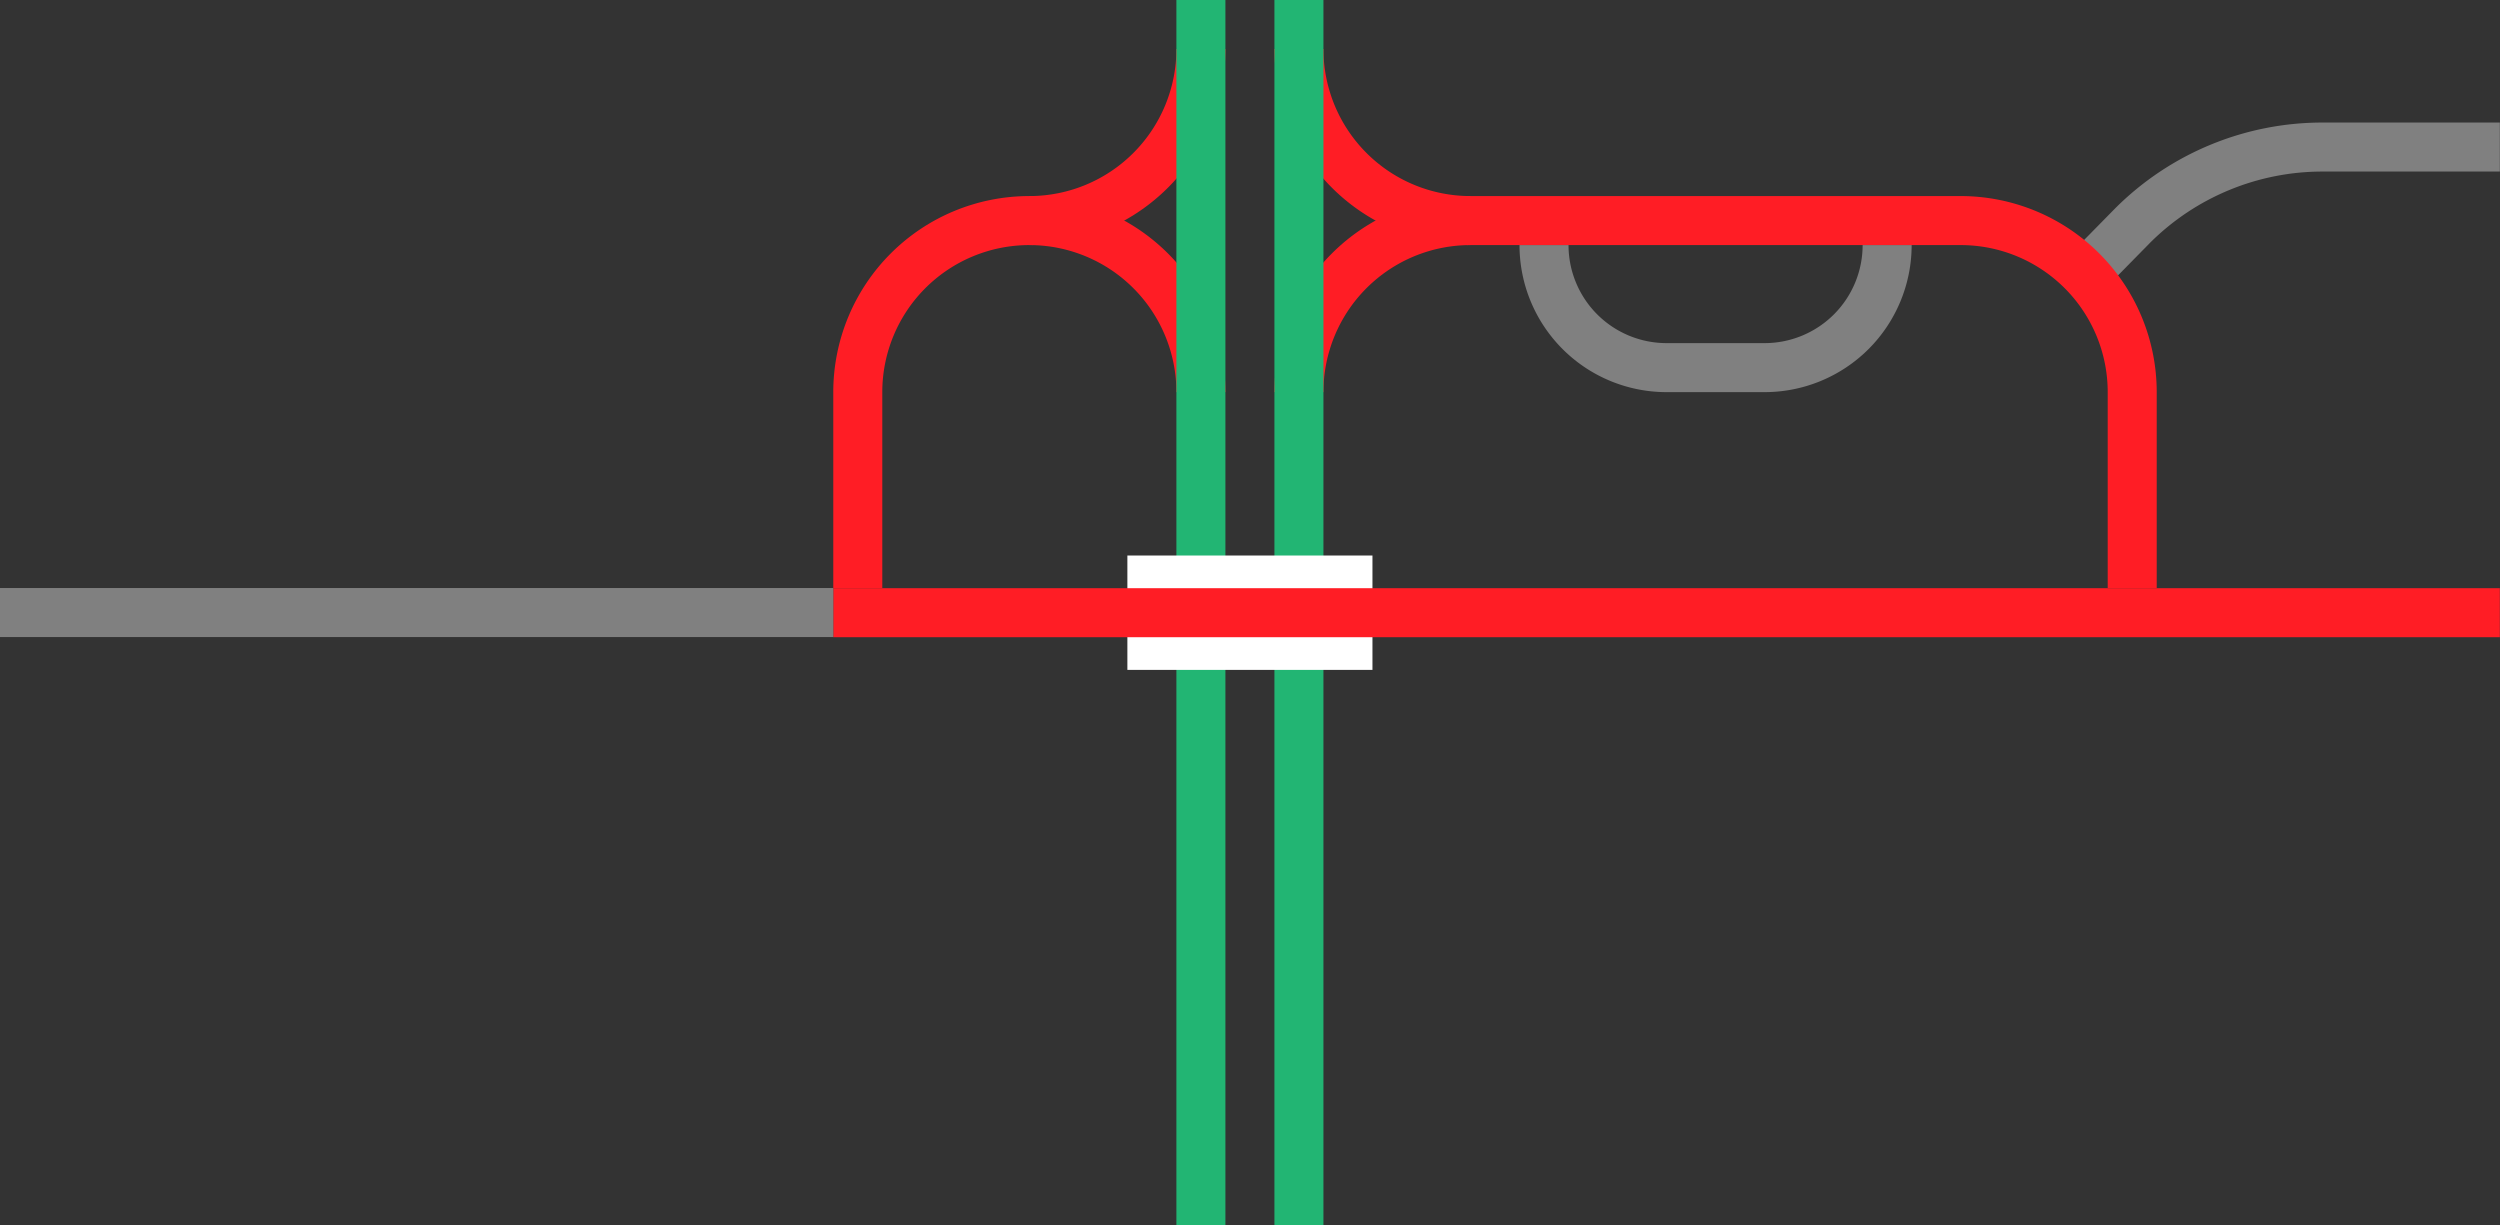
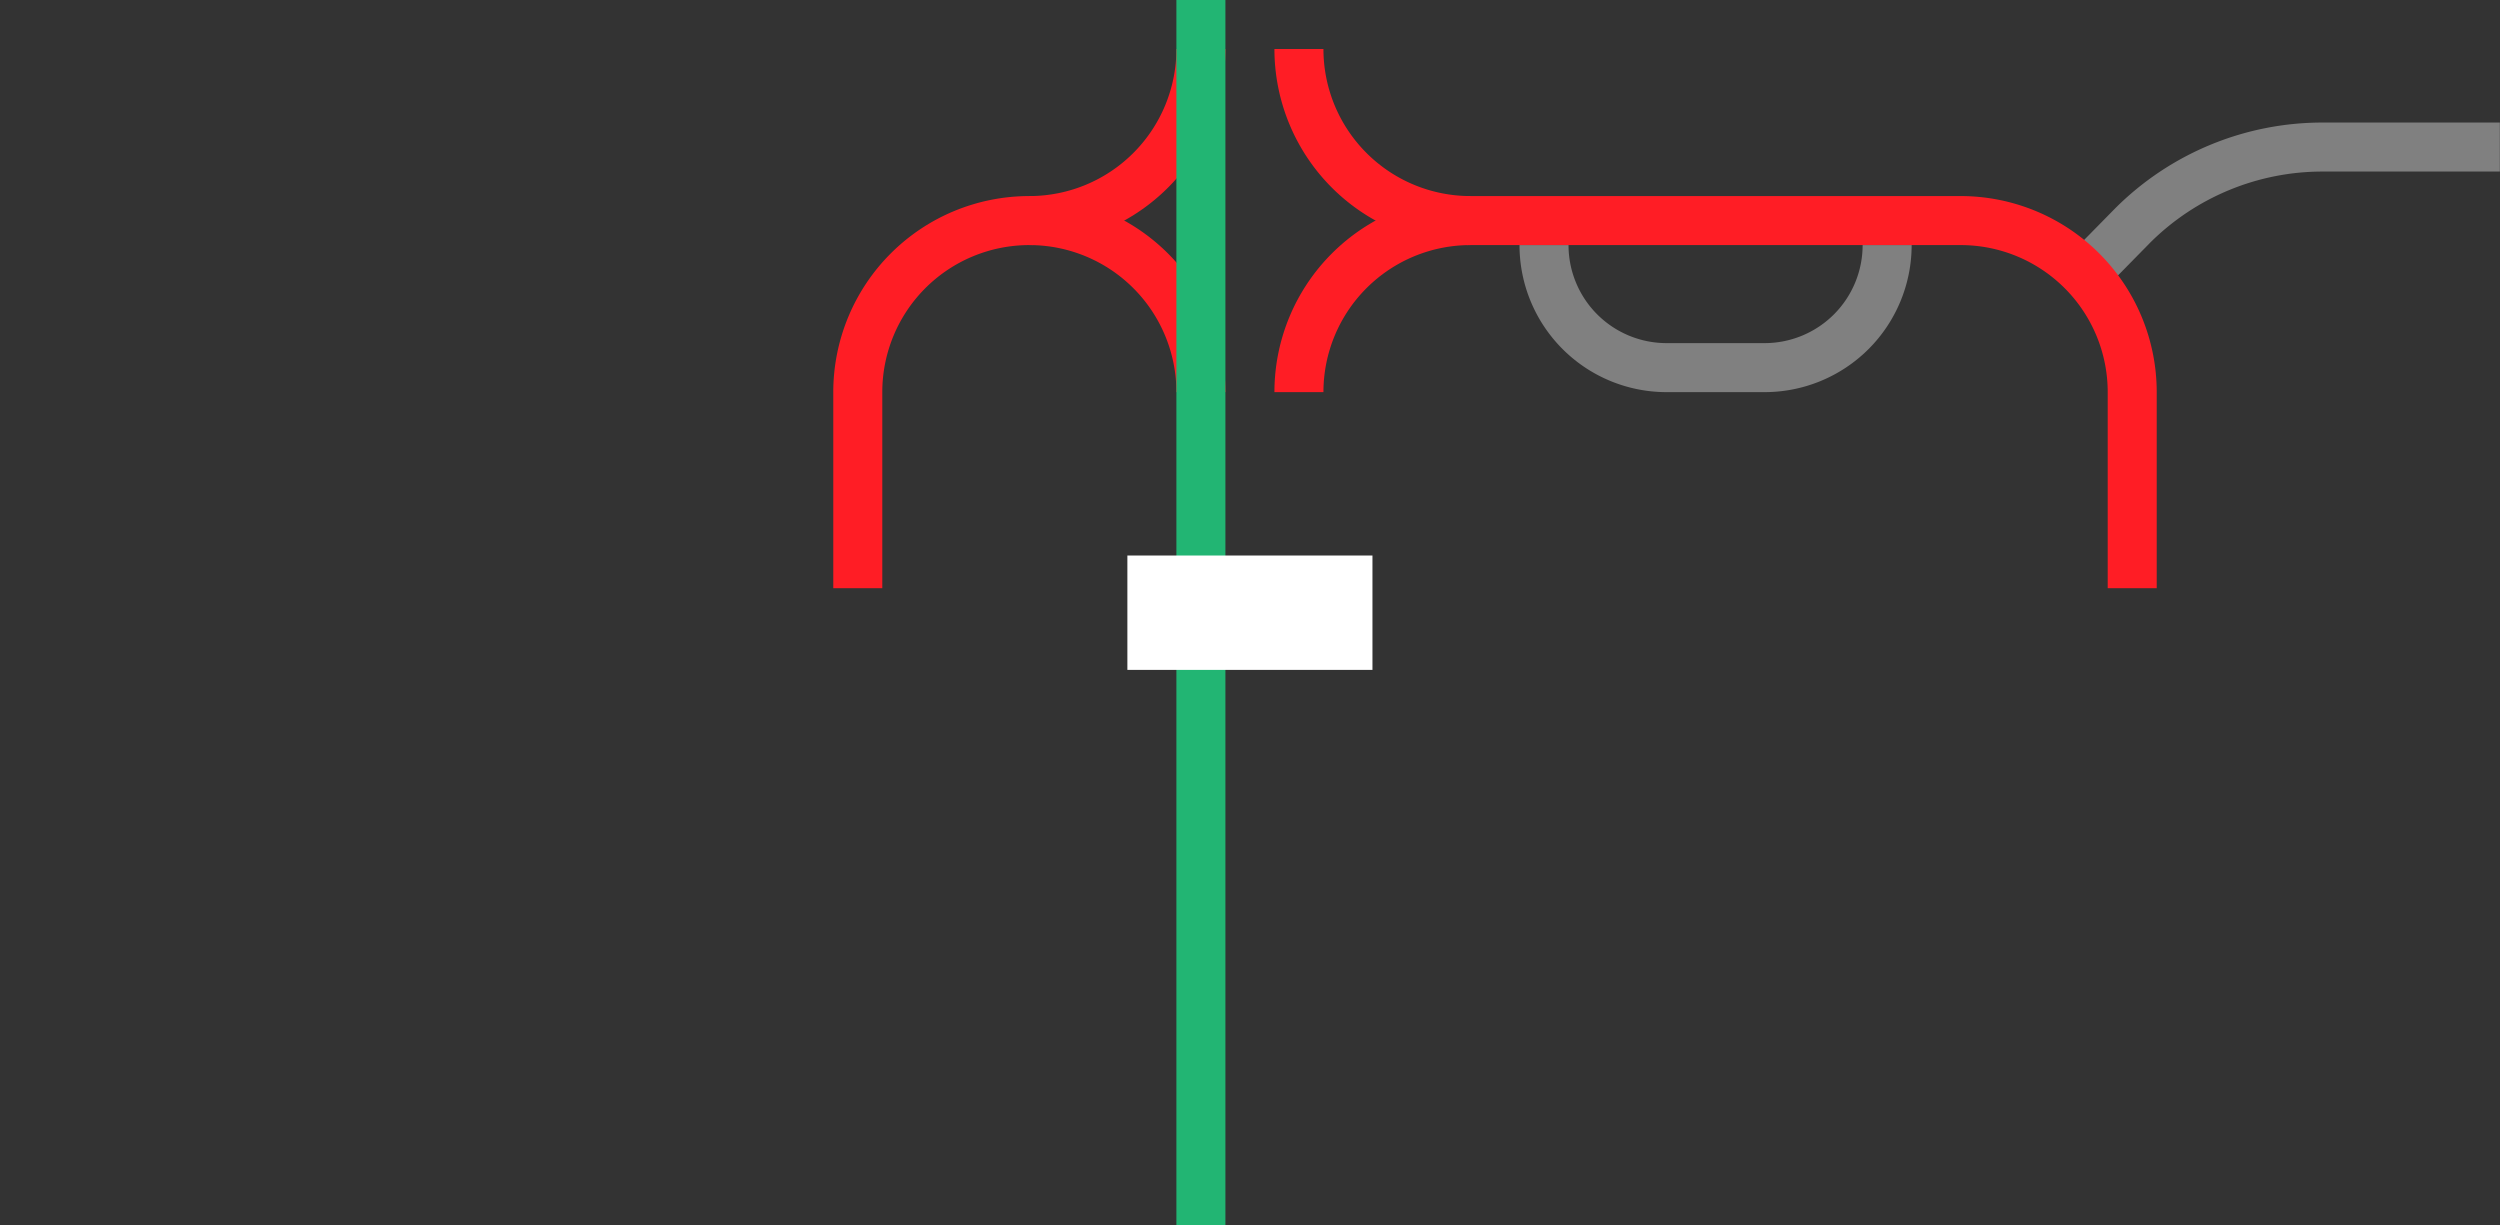
<svg xmlns="http://www.w3.org/2000/svg" viewBox="0 0 153.01 75">
  <rect x="0" y="0" width="153.01" height="75" fill="#333333" stroke="none" />
  <g fill="none">
    <path d="m153 9h-10.83a16.45 16.45 0 0 0 -11.63 4.79l-2.85 2.9" stroke="#808080" stroke-miterlimit="10" stroke-width="3" />
    <path d="m115.5 15a7.5 7.5 0 0 1 -7.5 7.5h-6a7.5 7.5 0 0 1 -7.5-7.5" stroke="#808080" stroke-miterlimit="10" stroke-width="3" />
    <path d="m130.5 36v-12a10.5 10.5 0 0 0 -10.5-10.5h-30a10.5 10.5 0 0 1 -10.5-10.5" stroke="#ff1d25" stroke-miterlimit="10" stroke-width="3" />
    <path d="m79.5 24a10.5 10.5 0 0 1 10.5-10.5" stroke="#ff1d25" stroke-miterlimit="10" stroke-width="3" />
    <path d="m73.5 24a10.5 10.5 0 0 0 -21 0v12" stroke="#ff1d25" stroke-miterlimit="10" stroke-width="3" />
    <path d="m63 13.5a10.5 10.5 0 0 0 10.5-10.5" stroke="#ff1d25" stroke-miterlimit="10" stroke-width="3" />
-     <path d="m79.5 0v75" stroke="#22b573" stroke-miterlimit="10" stroke-width="3" />
    <path d="m73.5 0v75" stroke="#22b573" stroke-miterlimit="10" stroke-width="3" />
    <path d="m0 35.97h3v3h-3z" />
-     <path d="m150 33.05h3v3h-3z" />
  </g>
  <path d="m69 37.5h15" fill="#fff" stroke="#fff" stroke-miterlimit="10" stroke-width="7" />
-   <path d="m51 37.5h102" fill="#fff" stroke="#ff1d25" stroke-miterlimit="10" stroke-width="3" />
-   <path d="m0 37.49h51" fill="#fff" stroke="#808080" stroke-miterlimit="10" stroke-width="3" />
</svg>